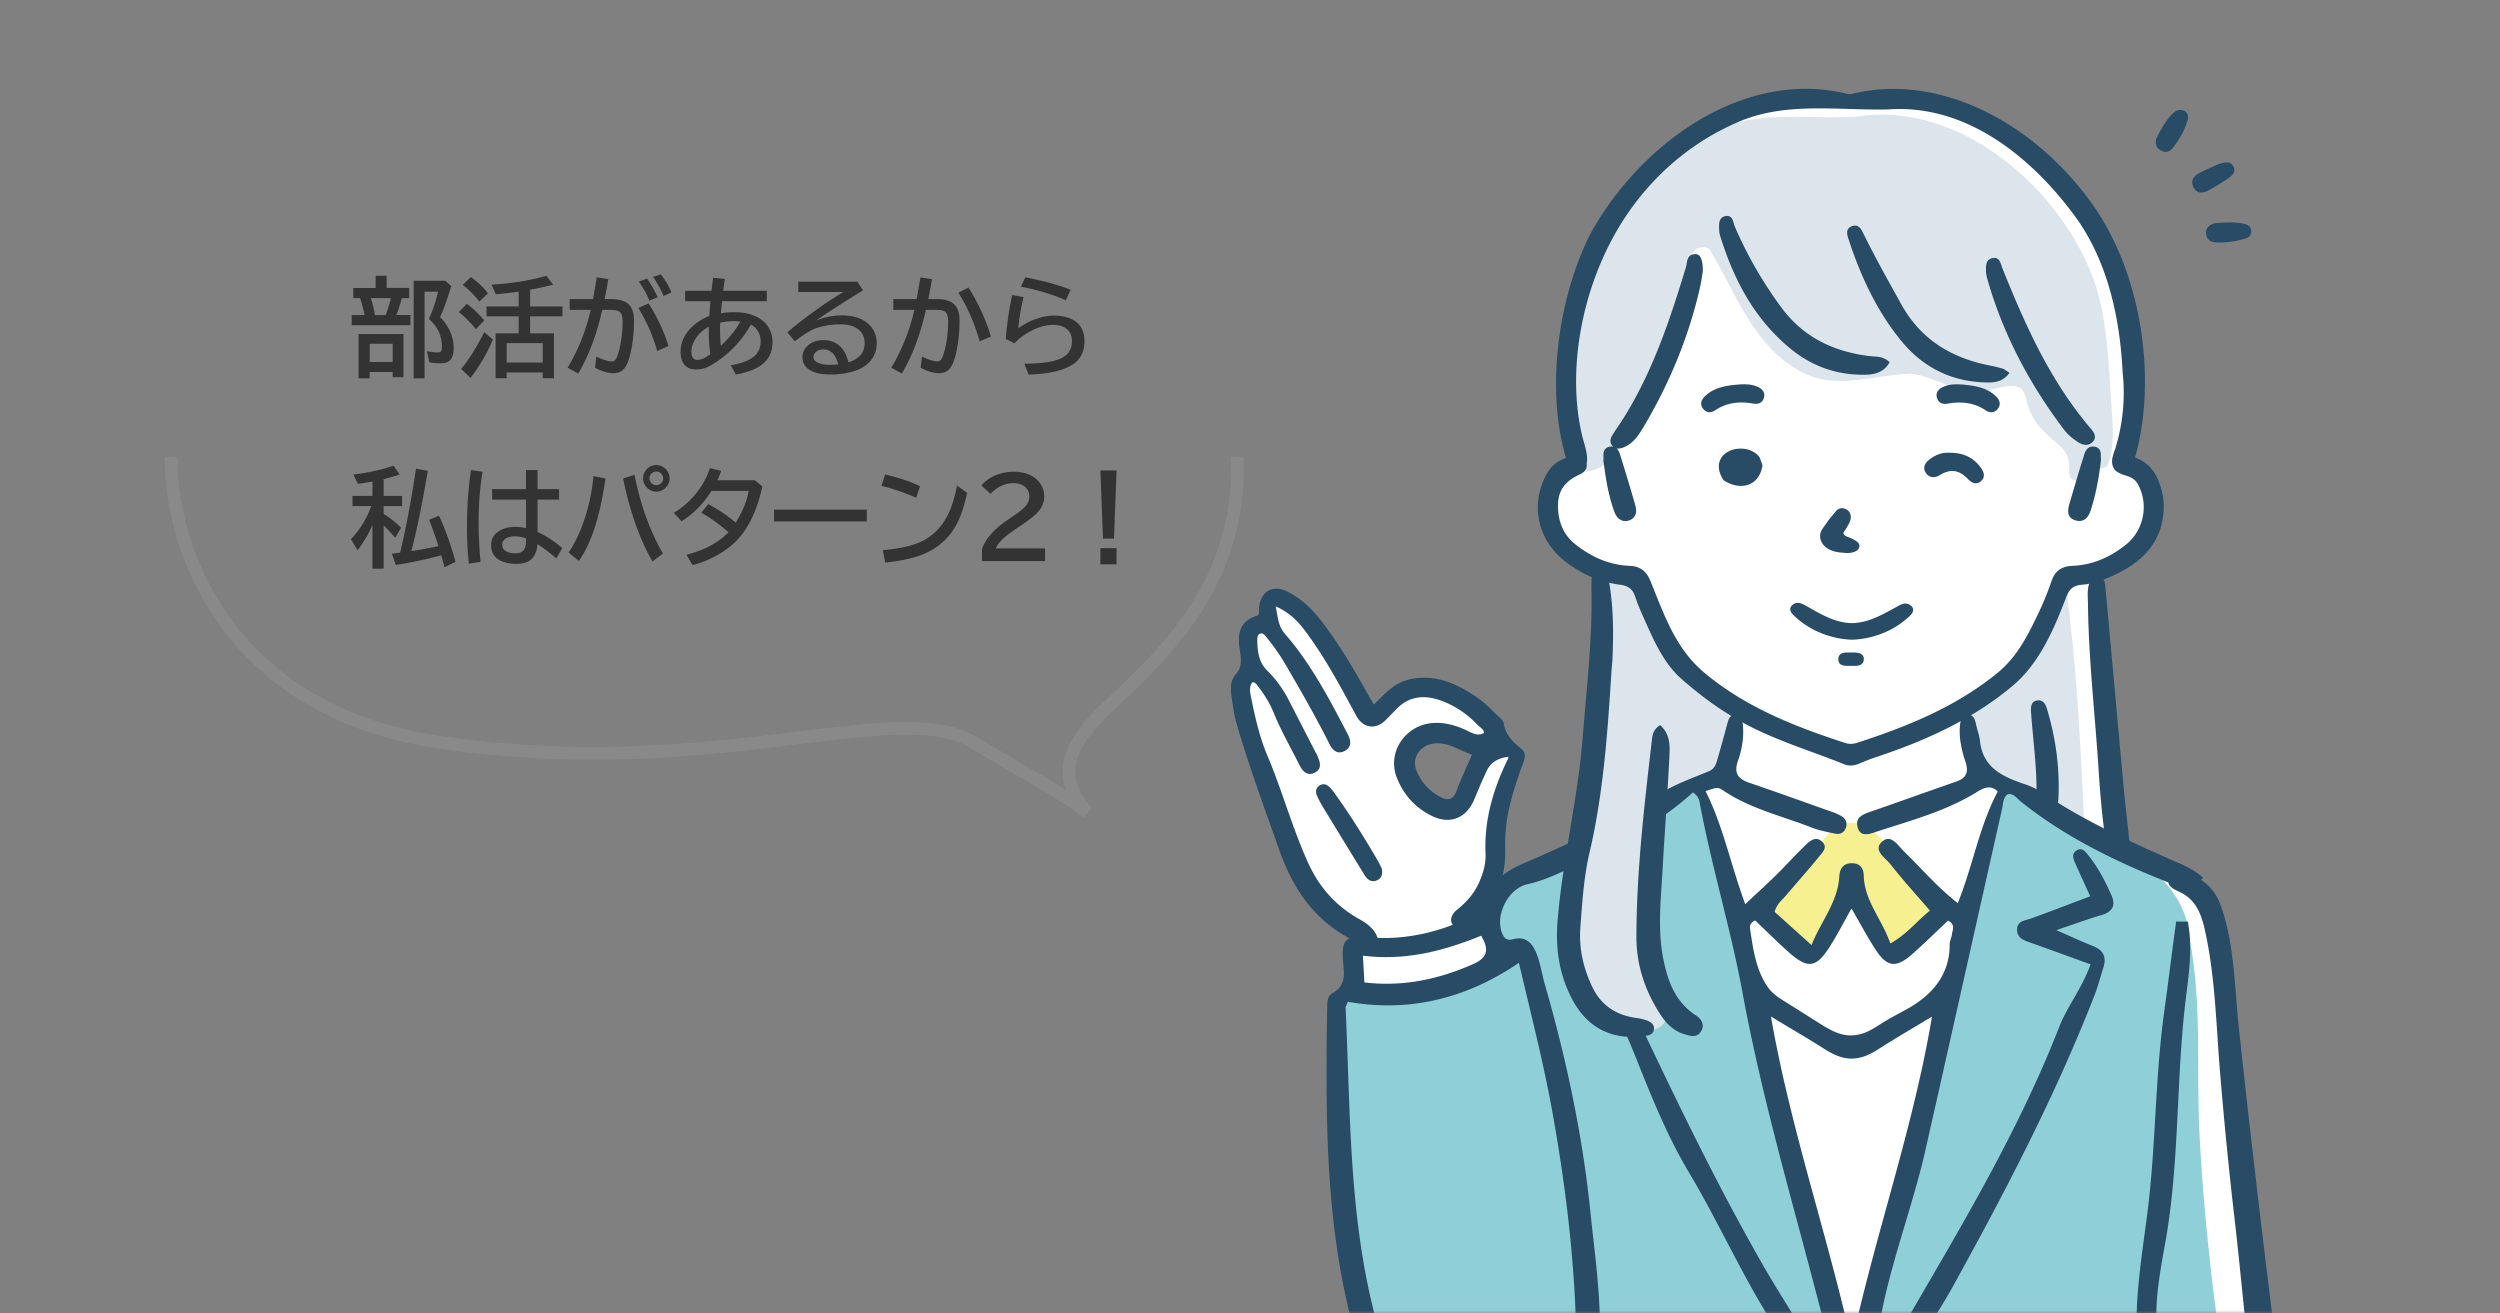
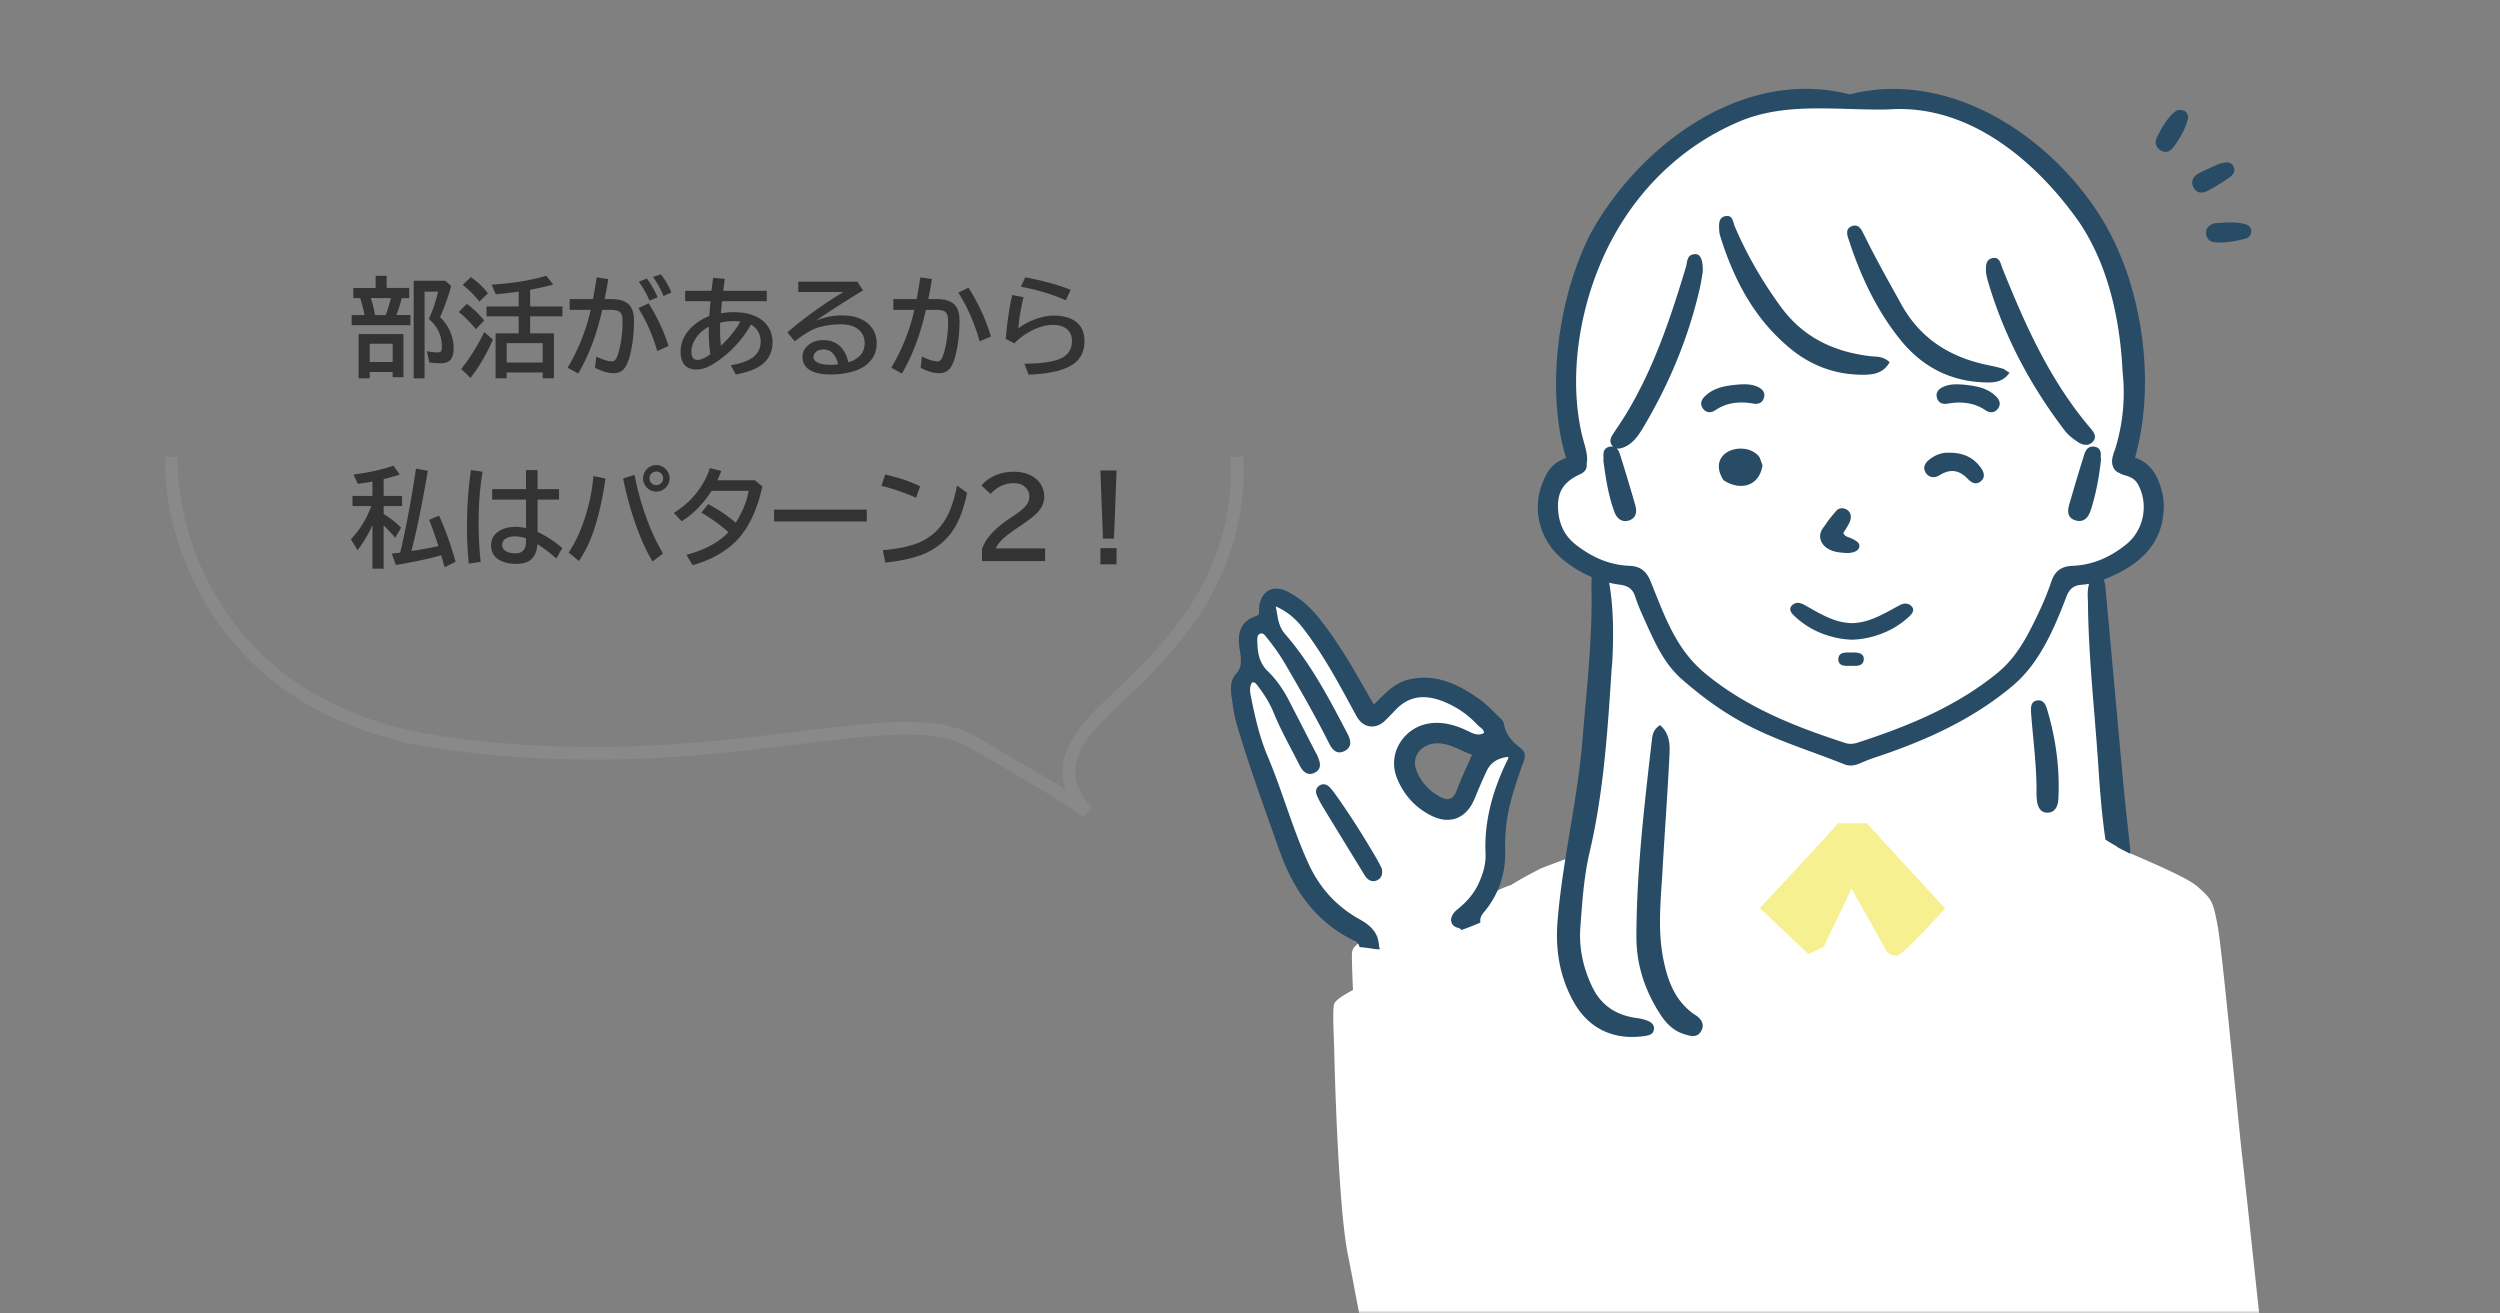
<svg xmlns="http://www.w3.org/2000/svg" width="394" height="207" fill="none" viewBox="0 0 394 207">
  <rect x="0" y="0" width="394" height="207" fill="#808080" stroke="none" />
  <mask id="a" width="394" height="207" x="0" y="0" maskUnits="userSpaceOnUse" style="mask-type:alpha">
    <path fill="#D9D9D9" d="M0 0h394v207H0z" />
  </mask>
  <g mask="url(#a)">
    <path fill="#333" d="M60.937 45.383h3.552v1.602h-1.17c-.21.846-.493 1.735-.847 2.664h2.217v1.602h-9.264V49.65h2.034c-.222-1.062-.454-1.95-.698-2.664h-1.079v-1.602h3.52v-1.918h1.735v1.918m-2.499 1.602c.282.824.5 1.713.656 2.664h1.693l.083-.232c.238-.63.46-1.348.664-2.15l.075-.282h-3.171m5.146 5.661v6.798h-1.701v-.813h-3.62v.988h-1.75v-6.973h7.072m-5.32 1.527v2.88h3.619v-2.88h-3.62m11.09-4.192a6.99 6.99 0 0 1 1.568 2.233 6.43 6.43 0 0 1 .573 2.623c0 .82-.152 1.423-.456 1.81-.316.404-.836.606-1.561.606-.62 0-1.22-.044-1.801-.133l-.407-1.768c.67.122 1.223.183 1.66.183.332 0 .54-.078.623-.233.055-.11.083-.332.083-.664 0-1.367-.41-2.545-1.229-3.536a8.645 8.645 0 0 0-.813-.838l.1-.233a22.184 22.184 0 0 0 1.344-4.067h-2.125V59.62h-1.718V44.246h4.997l.921.846c-.559 1.904-1.145 3.534-1.76 4.89m14.195 2.548H87.3v7.089h-1.768v-.922h-5.678v.922h-1.751v-7.09h3.644v-2.672h-5.072v-1.56h5.072v-2.341a62.425 62.425 0 0 1-3.61.423l-.665-1.52c3.237-.193 6.112-.658 8.624-1.394l1.088 1.395a53.155 53.155 0 0 1-3.636.805v2.631h5.096v1.56h-5.096v2.674m1.984 1.544h-5.678v3.063h5.678v-3.063m-9.978-6.55a15.571 15.571 0 0 0-2.631-2.63l1.287-1.221c1.068.752 1.964 1.602 2.689 2.548zm-.556 4.358a17.773 17.773 0 0 0-2.69-2.706l1.262-1.295a15.975 15.975 0 0 1 2.748 2.623l-1.32 1.378m-2.316 6.267c1.245-1.516 2.457-3.453 3.636-5.81l1.361 1.17a27.756 27.756 0 0 1-3.52 6.051l-1.477-1.41m17.1-11.016h3.669c.166-.852.351-1.912.556-3.179l.041-.24 1.818.273a60.588 60.588 0 0 1-.58 3.146h1.004c1.328 0 2.28.3 2.855.897.515.537.772 1.372.772 2.507 0 1.909-.202 3.693-.606 5.354-.232.94-.515 1.635-.847 2.083-.42.559-1.004.838-1.751.838-.897 0-1.876-.287-2.939-.863l.208-1.751c1.051.503 1.868.755 2.449.755.304 0 .54-.163.705-.49.177-.354.346-.866.507-1.535a18.84 18.84 0 0 0 .473-4.275c0-.786-.158-1.295-.473-1.528-.272-.193-.756-.29-1.453-.29h-1.278c-.88 3.918-2.142 7.26-3.786 10.027l-1.668-.913a30.938 30.938 0 0 0 3.636-9.114h-3.312v-1.702m13.787 8.193c-.625-2.302-1.613-4.562-2.963-6.782l1.619-.73c1.394 2.225 2.437 4.463 3.129 6.715l-1.785.797m-1.228-7.952c-.343-.897-.897-1.893-1.66-2.988l1.286-.482c.67.947 1.232 1.929 1.685 2.947zm2.233-.714a14.685 14.685 0 0 0-1.652-3.013l1.22-.407c.636.758 1.193 1.705 1.669 2.84l-1.237.58m3.403-.83h4.15c.117-.957.205-1.644.266-2.059l1.843.191-.025.133-.058.432-.075.556-.075.556-.024.191h6.864v1.635h-7.055l-.108 1.204-.042.531-.016.166c.664-.11 1.342-.166 2.033-.166 1.915 0 3.434.448 4.557 1.345.294.238.562.537.806.896.487.72.73 1.547.73 2.482 0 1.666-.686 2.936-2.059 3.81-.896.57-2.138 1-3.727 1.287l-.796-1.46c1.455-.239 2.567-.618 3.336-1.138.919-.626 1.378-1.489 1.378-2.59 0-.714-.199-1.342-.597-1.884a2.568 2.568 0 0 0-.938-.78c-1.378 2.401-3.185 4.355-5.421 5.86-.719.487-1.322.81-1.809.971a4.597 4.597 0 0 1-1.411.232c-.847 0-1.483-.282-1.91-.846-.354-.465-.531-1.102-.531-1.91 0-1.433.543-2.697 1.627-3.793a8.144 8.144 0 0 1 2.897-1.876l.017-.224c.066-.952.121-1.657.166-2.117h-3.993v-1.635m3.735 5.661c-.774.415-1.394.933-1.859 1.552-.592.792-.888 1.58-.888 2.366 0 .875.315 1.312.946 1.312.554 0 1.234-.3 2.042-.897a23.964 23.964 0 0 1-.249-3.536c0-.172.003-.437.008-.797m1.785-.63a32.3 32.3 0 0 0-.017.979c0 .94.042 1.826.125 2.656 1.339-1.245 2.363-2.518 3.071-3.818a8.837 8.837 0 0 0-3.179.183m12.31-6.475h9.314l.888 1.378c-2.878 1.76-5.371 3.359-7.479 4.797 1.361-.57 2.728-.854 4.1-.854 1.234 0 2.264.196 3.088.589.764.365 1.359.863 1.785 1.494.443.67.664 1.439.664 2.308 0 1.217-.415 2.235-1.245 3.054-.57.57-1.301 1.002-2.192 1.295-1.167.382-2.445.573-3.834.573-1.6 0-2.778-.296-3.537-.888-.592-.465-.888-1.093-.888-1.885 0-.597.216-1.128.648-1.593.653-.703 1.535-1.054 2.648-1.054 1.178 0 2.122.395 2.83 1.187.515.575.886 1.347 1.112 2.316 1.705-.543 2.557-1.544 2.557-3.005 0-1.107-.462-1.923-1.386-2.45-.62-.353-1.406-.53-2.358-.53-1.422 0-2.706.196-3.851.589-.847.288-1.984.982-3.412 2.084l-1.17-1.412c1.538-1.328 3.29-2.675 5.254-4.042 1.356-.94 2.551-1.713 3.586-2.316h-7.122v-1.635m6.292 13.04c-.393-1.566-1.165-2.349-2.316-2.349-.636 0-1.095.202-1.378.606a.981.981 0 0 0-.199.59c0 .437.31.766.93.987.448.155 1.048.233 1.801.233.321 0 .708-.023 1.162-.067m8.691-10.293h3.669c.166-.852.351-1.912.556-3.179l.042-.24 1.818.273a60.62 60.62 0 0 1-.582 3.146h1.312c1.323 0 2.272.3 2.847.897.515.537.772 1.372.772 2.507 0 1.903-.202 3.688-.606 5.354-.232.94-.514 1.635-.847 2.083-.42.559-1.004.838-1.751.838-.891 0-1.868-.287-2.93-.863l.207-1.751c1.052.503 1.865.755 2.441.755.31 0 .545-.163.705-.49.177-.36.346-.871.507-1.535a18.77 18.77 0 0 0 .473-4.275c0-.786-.158-1.295-.473-1.528-.271-.193-.753-.29-1.445-.29h-1.585c-.88 3.918-2.142 7.26-3.785 10.027l-1.669-.913a30.936 30.936 0 0 0 3.636-9.114h-3.312v-1.702m13.613 6.666c-.835-2.905-1.956-5.462-3.361-7.67l1.593-.814c1.583 2.535 2.762 5.108 3.536 7.72l-1.768.764m13.572-6.475c-2.097-.93-4.46-1.643-7.089-2.141l.697-1.478c2.701.504 5.086 1.16 7.156 1.967zm-9.471 6.085c.227-2.645.567-4.95 1.021-6.915l1.785.332c-.421 1.749-.692 3.387-.814 4.914a9.892 9.892 0 0 1 2.773-1.469c1.001-.354 1.936-.531 2.805-.531 1.301 0 2.363.252 3.188.755 1.101.68 1.652 1.77 1.652 3.27 0 1.473-.501 2.613-1.503 3.42-1.4 1.118-3.835 1.735-7.305 1.852l-.664-1.719c2.319-.005 4.084-.221 5.296-.647 1.467-.51 2.2-1.48 2.2-2.914 0-.907-.324-1.582-.971-2.025-.515-.354-1.19-.531-2.026-.531-1.189 0-2.468.39-3.835 1.17a9.98 9.98 0 0 0-2.241 1.735l-1.361-.697M58.695 82.746a18.35 18.35 0 0 1-2.349 3.967L55.31 84.98a14.876 14.876 0 0 0 2.565-3.71c.177-.372.39-.875.639-1.512H55.55v-1.602h3.146V75.89c-.868.155-1.635.277-2.299.365l-.697-1.469c2.34-.288 4.443-.752 6.308-1.394l.988 1.394a35.44 35.44 0 0 1-2.532.722v2.648h2.906v1.602h-2.906v1.245a14.074 14.074 0 0 1 2.748 2.175l-.93 1.577c-.442-.542-1.048-1.192-1.818-1.95v6.815h-1.768v-6.873m4.367 4.35a3.08 3.08 0 0 1 .058-.242c.89-3.757 1.704-8.09 2.44-12.998l1.868.34c-.919 5.368-1.785 9.584-2.598 12.65l.49-.075a70.462 70.462 0 0 0 3.776-.705 71.016 71.016 0 0 0-1.46-4.15l1.56-.648a48.574 48.574 0 0 1 2.598 7.28l-1.735.846a80.56 80.56 0 0 0-.523-1.884c-2.175.603-4.56 1.113-7.155 1.528l-.631-1.785.946-.116.191-.025.175-.017M82.9 74.08h1.818v3.005h3.387v1.651h-3.387v5.097c1.312.603 2.61 1.45 3.893 2.54l-.93 1.644c-1.084-.947-2.077-1.7-2.98-2.258-.099 1.356-.58 2.263-1.444 2.722-.481.255-1.14.382-1.975.382-.908 0-1.696-.163-2.366-.49-1.013-.492-1.519-1.311-1.519-2.457 0-.901.385-1.618 1.154-2.15.703-.486 1.605-.73 2.706-.73.503 0 1.051.064 1.643.191v-4.49h-5.337v-1.652H82.9zm0 10.757c-.647-.204-1.223-.307-1.726-.307-.482 0-.891.075-1.229.224-.53.227-.797.598-.797 1.113 0 .42.194.75.582.987.376.233.88.35 1.51.35 1.107 0 1.66-.623 1.66-1.869v-.498m-9.014 3.993a54.686 54.686 0 0 1-.29-5.76c0-3.144.21-6.14.63-8.99l1.826.265c-.415 2.457-.622 5.114-.622 7.969 0 2.097.105 4.175.315 6.234l-1.86.282m15.731-1.751c.963-1.417 1.79-3.152 2.482-5.205a29.418 29.418 0 0 0 1.427-6.848l1.901.39c-.492 3.398-1.154 6.253-1.984 8.566-.597 1.683-1.333 3.157-2.208 4.425l-1.618-1.328m13.223 1.41c-.985-1.654-1.887-3.649-2.706-5.984a54.078 54.078 0 0 1-1.934-7.106l1.801-.556c.952 4.776 2.449 8.907 4.491 12.393l-1.652 1.254m.606-15.198c.371 0 .725.102 1.062.307.332.2.59.47.772.814a2.04 2.04 0 0 1-.332 2.407 1.997 1.997 0 0 1-1.519.656 2.07 2.07 0 0 1-1.701-.896 2.057 2.057 0 0 1-.382-1.205c0-.337.086-.664.257-.979.172-.315.404-.57.697-.764a2.06 2.06 0 0 1 1.146-.34m-.008 1.021a1.07 1.07 0 0 0-.582.174c-.326.205-.489.507-.489.905 0 .282.097.526.29.73.211.222.471.333.781.333.177 0 .34-.04.489-.117.388-.199.581-.514.581-.946 0-.304-.108-.562-.323-.772a1.002 1.002 0 0 0-.747-.307m15.522 1.377 1.187.971c-.775 3.542-2.031 6.284-3.769 8.226-.962 1.074-2.208 2.014-3.735 2.823a17.102 17.102 0 0 1-3.495 1.36l-.962-1.634c2.844-.742 5.052-1.926 6.624-3.553a25.124 25.124 0 0 0-4.284-3.088l1.088-1.345a23.666 23.666 0 0 1 4.341 2.922c1.079-1.727 1.757-3.398 2.034-5.014h-5.844c-1.339 2.087-2.916 3.683-4.731 4.79l-1.221-1.32a13.253 13.253 0 0 0 4.325-4.192 11.422 11.422 0 0 0 1.353-2.864l1.801.44a18.66 18.66 0 0 1-.614 1.478h5.902m3.03 4.624h14.617v1.867h-14.617v-1.867m22.387-1.868a32.875 32.875 0 0 0-5.454-1.876l.581-1.785c2.186.498 4.021 1.118 5.504 1.86l-.631 1.8m-5.246 8.26c2.739-.233 4.836-.723 6.292-1.47 1.715-.886 3.032-2.244 3.951-4.076.598-1.184 1.082-2.734 1.453-4.648l1.593 1.17c-.448 2.048-.99 3.675-1.627 4.881-1.151 2.197-2.91 3.788-5.279 4.773-1.494.62-3.492 1.062-5.993 1.328l-.39-1.959m15.63 1.719v-1.876c.526-1.632 1.959-3.229 4.3-4.79l.457-.306c1.007-.67 1.698-1.218 2.075-1.644.42-.476.631-.99.631-1.544 0-.498-.153-.93-.457-1.295-.454-.548-1.132-.822-2.034-.822-1.344 0-2.553.562-3.627 1.686l-1.428-1.312a5.22 5.22 0 0 1 1.345-1.162c1.112-.675 2.352-1.013 3.719-1.013 1.062 0 1.984.202 2.764.606.675.354 1.195.836 1.56 1.445.338.575.507 1.198.507 1.867 0 .88-.335 1.694-1.005 2.44-.448.504-1.286 1.174-2.515 2.01l-.531.356c-1.3.88-2.158 1.533-2.573 1.96-.509.52-.847.987-1.013 1.402h7.77v1.992h-9.945m18.66-14.277h2.549l-.407 10.741h-1.735zm0 12.235h2.549v2.557h-2.549z" />
    <path fill="#898989" fill-rule="evenodd" d="M176.832 110.643c-.685.649-1.334 1.264-1.938 1.85-2.991 2.904-4.772 5.391-5.287 7.716-.492 2.221.134 4.494 2.503 7.122l-1.326 1.481c-3.659-2.626-6.072-4.032-10.46-6.589a721.16 721.16 0 0 1-7.397-4.355c-2.814-1.681-6.643-2.213-11.65-2.067-4.315.126-9.364.746-15.2 1.463l-2.827.346c-14.056 1.703-32.09 3.549-53.926.389-17.63-2.551-28.57-10.724-35.043-19.963-6.45-9.206-8.434-19.418-8.272-26.06l2 .049c-.153 6.266 1.732 16.047 7.91 24.863 6.153 8.782 16.6 16.659 33.692 19.132 21.566 3.12 39.385 1.303 53.398-.396.955-.115 1.893-.231 2.814-.344 5.823-.716 10.979-1.35 15.396-1.478 5.106-.149 9.415.366 12.734 2.349 2.992 1.787 5.334 3.152 7.3 4.298 2.719 1.585 4.717 2.749 6.715 4.029a8.237 8.237 0 0 1-.314-4.702c.649-2.926 2.799-5.759 5.847-8.718.611-.593 1.261-1.21 1.94-1.855 7.796-7.403 19.361-18.384 18.515-37.158l1.998-.09c.889 19.727-11.34 31.314-19.122 38.688" clip-rule="evenodd" />
    <g clip-path="url(#b)">
      <path fill="#fff" d="M362.325 247.839H240.319c.454-2.557.879-4.733 1.164-5.949.949-4.078 3.121-19.77 3.121-19.77s-.394.215-1.049.545c-1.868.941-5.833 2.812-8.58 3.162-1.519.201-3.047-.035-4.561-.47-2.182-.62-4.32-1.661-6.283-2.442-1.334-.535-2.382-1.101-3.301-1.841-1.374-1.106-2.458-2.617-3.791-4.999-2.218-3.973-3.122-11.074-4.601-18.284-1.483-7.211-2.067-28.092-2.142-31.434-.08-3.343-.345-7.421 0-8.216.344-.791 2.932-2.117 2.932-2.117s-.21-4.719-.16-5.669c.05-.891.324-.991.924-1.652.045-.05.09-.1.135-.155.229-.27.289-.545.234-.83-.04-.015-.08-.04-.12-.06-2.697-1.271-5.189-3.138-6.992-5.36-1.494-1.846-2.408-3.978-3.267-6.174a112.6 112.6 0 0 1-1.578-4.289c-.919-2.156-1.713-4.368-2.532-6.56-.18-.49-.1-1.01.145-1.461-.77-1.656-1.464-3.352-2.133-5.049-1.389-3.532-3.322-7.425-2.248-11.293.245-.886.864-1.341 1.539-1.456a.71.71 0 0 0-.05-.145 11.585 11.585 0 0 1-.445-1.632c-.205-1.091-.155-2.201.235-3.247.474-1.276 1.498-2.322 2.702-2.682a9.427 9.427 0 0 1 .01-2.022c.22-1.931 2.148-2.747 3.681-1.526.609.485 1.199.99 1.758 1.526 1.264.816 2.143 2.097 3.047 3.343a99.047 99.047 0 0 1 3.526 5.139c1.594 2.487 3.117 5.034 4.495 7.656.115.02.23.035.35.045 2.522-2.552 5.729-4.619 9.47-4.129 1.883.241 3.581 1.221 5.165 2.222 1.583.996 2.981 2.177 3.975 3.778 1.219 1.967-1.024 3.763-2.737 3.127a1.797 1.797 0 0 1-.554-.125c-1.883-.71-3.846-1.501-5.889-1.561-.1 0-.19 0-.285.005-.959.35-1.848.881-2.572 1.621-.899.926-1.378 2.097-1.488 3.298 1.059 1.746 1.913 3.673 3.181 5.274.29.365.61.696.944.986 1.369.425 2.837.345 4.161-.155.489-.931.849-1.917 1.334-2.848.099-1.571.629-3.017 1.618-4.253 1.139-1.426 3.022-2.367 4.75-1.346.16.1.299.21.424.33 1.029.656 1.534 2.102.42 3.293-.25.26-.5.515-.749.771-.37.82-.735 1.631-1.089 2.456-.105.421-.24.836-.34 1.246-.534 2.207-.429 4.529-.394 6.786.03 1.941.005 3.923-.28 5.839a18.606 18.606 0 0 1-.315 1.606c.19-.1.39-.195.59-.28.075-.04.154-.07.229-.105a21.745 21.745 0 0 1 2.103-.836c1.873-1.196 4.296-2.387 4.525-2.527.23-.125 2.373-.93 4.006-1.536a60.224 60.224 0 0 0 1.104-.41c.459-.17.764-.28.764-.28s.1-.336.245-.916c.514-1.906 1.653-6.39 1.978-9.687.085-.826.19-2.437.319-4.504.53-8.637 1.319-25.224 1.319-25.604 0-.35-.055-1.492-.235-2.538a7.474 7.474 0 0 0-.234-1.065c-.09-.27-.275-.5-.53-.716-.849-.7-2.462-1.16-3.606-1.936-1.478-1.006-2.432-1.642-3.332-4.349-.899-2.702-.374-5.614.86-7.42 1.223-1.802 2.422-1.857 2.642-2.692.05-.195.07-.46.065-.791a9.2 9.2 0 0 0-.025-.606c-.075-1.095-.325-2.556-.63-3.857-.474-2.017-.949-11.184-.584-14.472.375-3.292 1.803-7.475 3.391-11.293.605-1.441 1.539-3.358 2.638-5.354 1.808-3.293 4.065-6.81 6.038-8.852 3.177-3.287 5.24-4.769 9.325-7.58 4.086-2.808 6.444-3.343 11.523-4.664 5.08-1.326 11.893.265 11.893.265s9.485-.956 12.976-.105c3.486.845 12.137 3.933 15.344 7.42 3.201 3.483 7.617 8.482 9.465 11.45 1.853 2.966 3.551 6.204 5.664 14.79 2.112 8.587.739 17.389.209 20.886-.08.55-.149.976-.199 1.306-.26 1.742-.02.836 1.028 1.407.02.01.05.02.07.04 1.319.765 2.378 2.922 2.962 5.149.585 2.226-.21 5.514-1.903 7.58-1.693 2.072-7.242 3.708-7.242 3.708s.02.325.065.9c.025.326.06.731.1 1.212.479 6.35 1.878 24.839 1.833 24.709 0 .23 1.144 10.658 1.563 15.041.11 1.101.17 1.842.155 1.907-.015.055.315.225.874.485.31.145.694.315 1.129.5 1.663.731 4.106 1.767 6.268 2.793 1.698.805 3.232 1.596 4.081 2.241.12.09.23.175.325.261 2.167 1.961 2.377 2.166 3.121 6.149.739 3.973 3.302 31.494 3.831 36.003.535 4.503 4.061 37.874 4.061 37.874l4.905 28.066z" />
-       <path fill="#8FCFD7" d="M355.789 247.839H239.162l4.466-24.599c.08-.65-.16-1-1.119-.36-1.618 1.046-8.416 2.387-12.092 2.477-3.422-.445-6.968-2.247-9.59-4.288-10.674-10.173-9.59-50.294-10.534-60.146 0-1.922.135-2.602 1.713-4.113 1.588-1.507 3.182.065 8.072 0 4.894-.071 7.542-.891 11.442-2.332 3.901-1.436 3.572-2.747 3.572-2.747.399-2.928-.51-5.88-.59-8.747 1.743-5.709 9.345-5.955 13.501-8.902-1.723 10.528-3.456 26.395 10.869 28.132 5.584-.236 3.211-6.645 1.947-9.948-2.067-7.836-1.843-16.162.345-23.938.844-2.993 4.505-3.233 6.718-4.949 3.042 6.455 18.401 83.379 24.409 91.445 6.888-21.356 15.569-58.46 20.284-80.987 1.328-4.584 2.272-8.852 4.18-10.323 2.588 1.641 8.451 5.429 11.758 7.366 7.652 3.632 16.028 7.891 16.642 17.448 1.848 9.998 1.004 20.07 1.469 30.163 1.049 20.411 4.14 40.696 7.761 60.787.105.655.695 4.323 1.389 8.551z" />
      <path fill="#F7F091" d="M289.636 129.734c.065.191-12.292 13.381-12.292 13.381l7.667 7.25 2.407-1.141 4.38-9.172s5.315 9.428 5.505 9.808c.189.38.824.7 1.648.76.824.06 7.602-7.44 7.602-7.44l-12.357-13.441h-4.56z" />
-       <path fill="#DCE5EC" d="M259.247 137.335c1.169-12.43-.859-10.503 11.213-15.257 3.836-4.733 3.557-11.424-2.607-13.845-7.712-4.249-7.127-18.585-11.163-17.519-.824-2.236-4.72-2.076-4.405.556 1.773 14.956-1.454 29.682-3.756 44.399-.944 6.044-2.483 12.819-.195 18.744 1.823 4.719 6.553 8.572 11.912 7.956 1.319-.15 2.767-1.316 2.193-2.812-2.752-7.121-3.896-14.636-3.192-22.227zm66.808-41.376c-.359-.921.03-5.08-1.029-4.914.07.86-.684 1.286-1.128 1.881-1.099 7.301-6.359 13.436-12.462 17.379-2.248 2.176-1.578 7.595-.435 10.217 6.024 3.133 12.267 6.35 17.517 10.714-.505-11.769-1.069-23.568-2.463-35.272v-.005m6.657-32.836c-.414-5.95-.609-11.984-2.287-17.708-4.79-15.062-21.293-29.688-37.815-27.036-7.907.535-17.162-1.376-24.269 3.212-8.876 4.409-14.42 12.76-19 21.267-3.177 9.902-5.05 20.435-1.344 30.423.794.3 1.578.63 2.353.98 5.654-.63 8.66-12.184 11.867-19.114 2.742-6.345 2.677-18.239 7.207-15.887 4.091 6.815 7.053 15.692 14.775 19.505 5.309 2.717 11.283.29 16.852.125 4.086.38 7.447 3.502 11.738 2.717 1.333-.245 3.81-1.05 5.124-.68 1.324.375 1.309 1.91 1.698 3.012.804 2.847 3.072 4.663 5.21 6.5 2.547 2.467-.02 5.379 2.747 5.309 1.383-.946 2.892-1.672 4.475-2.227 1.419-2.852.854-7.68.664-10.393l.005-.005" />
-       <path fill="#284B66" d="M251.094 195.144a478.516 478.516 0 0 1-.439-4.063c-.824-8.106-2.238-16.142-4.086-24.074a235.842 235.842 0 0 0-3.092-11.819c-.899-3.112-1.203-8.306-5.164-7.13-.495.145-1.049-.01-1.314-.455l-.02-.035c-.754-1.271-.759-3.043-.02-4.749.77-1.786 2.208-3.117 3.751-3.463 2.043-.455 3.936-1.241 5.714-2.076.45-.215.894-.436 1.334-.651.035-.015.07-.035.105-.05l.15-.07c-.1-.175-.175-.36-.24-.545a3.28 3.28 0 0 1-.175-.891c-.015-.27 0-.535.05-.796.105-.57.35-1.135.739-1.646l.02-.295c-.429.205-.864.405-1.303.615a245.613 245.613 0 0 1-7.048 3.143c-1.234.535-2.298 1.136-3.192 1.816a9.806 9.806 0 0 0-1.298 1.166c-.984 1.041-1.668 2.232-2.108 3.613-.315.986-.949 1.466-1.868 1.911-.864.421-1.728.796-2.602 1.136-3.591 1.396-7.268 2.097-10.974 2.097-.294 0-.594-.005-.889-.01a33.584 33.584 0 0 1-1.723-.105c-.444-.04-.819-.055-1.149-.06h-.065c-.639 0-1.123.07-1.493.22-.225.095-.405.22-.549.375-.475.506-.61 1.406-.49 3.097.015.221.04.436.055.651.165 1.751.315 3.408-1.753 4.538-.789.431-.789 1.472-.799 2.382 0 .105 0 .21-.005.311-.29 18.444-.155 35.041 4.505 51.424 2.163 7.601 5.934 12.159 11.852 14.351 3.751 1.381 6.703 1.996 9.565 1.996 2.413 0 4.715-.445 7.043-1.366l.115-.05-.02.125c-.275 1.692-.54 3.323-.789 4.919-.555 3.483-1.079 6.77-1.689 10.058a371.355 371.355 0 0 1-.674 3.553c-.22 1.121-1.004 3.372-.03 4.338.475.475 1.264.54 1.873.255.57-.265 1.039-1.426 1.259-2.001.26-.681.344-1.431.484-2.142.15-.771.3-1.536.445-2.307.444-2.332.869-4.668 1.254-7.01.524-3.193.973-6.39 1.318-9.608.2-1.851.704-3.142 1.693-4.323 3.357-3.983 4.915-8.566 4.77-13.986-.115-4.128-.574-8.291-1.024-12.314zm-36.221-44.519c1.183.145 2.377.215 3.571.215 2.297 0 4.63-.265 7.087-.816 2.463-.555 5.045-1.391 7.837-2.531l.055-.02.035.05c.669 1.14.884 1.991.659 2.697-.214.67-.834 1.226-1.903 1.701-4.74 2.097-9.215 3.117-13.68 3.117a29.49 29.49 0 0 1-3.442-.2h-.059l-.24-4.223zm29.723 68.798c-2.412 2.497-5.749 3.813-9.65 3.813-1.768 0-3.631-.276-5.529-.826-6.188-1.791-10.164-6.04-12.162-12.985-3.866-13.475-4.35-27.536-4.82-41.137-.11-3.117-.219-6.339-.369-9.507-.005-.11.045-.21.135-.385.054-.115.124-.26.214-.46l.02-.051.055.011c2.123.365 4.236.55 6.299.55 7.117 0 14.02-2.242 20.513-6.655l.08-.06.02.105c.449 1.916.914 3.838 1.358 5.699 1.479 6.175 2.877 12.004 3.956 18.039 2.113 11.829 3.307 22.502 3.641 32.635.155 4.624-1.149 8.497-3.776 11.219zm96.726-23.999c1.243-7.111 1.603-14.431 1.948-21.507.239-4.918.489-10.012 1.034-14.991.089-.816.189-1.641.289-2.437.32-2.517.64-5.094.57-7.671a21.273 21.273 0 0 0-.27-3.022c-.03-.17-.04-.35-.055-.531v-.02c-1.179-.005-.729 0-1.903-.01 0 .05-.01.1-.01.15-.015.166-.025.331-.05.486-.285 2.046-.549 4.133-.814 6.15-.3 2.356-.614 4.793-.949 7.19-.774 5.499-1.109 11.134-1.429 16.578-.274 4.668-.554 9.492-1.113 14.216-.19 1.586-.405 3.187-.615 4.733-.804 5.94-1.633 12.085-1.029 18.404.19 1.977.38 3.953.575 5.93.205 2.056.414 4.113.639 6.165.23 2.106.48 4.213.744 6.314.27 2.142.565 4.279.884 6.415a201.69 201.69 0 0 0 1.059 6.415c.17.921.315 2.037.535 2.948.164.675.694 1.306 1.353 1.551.45.165.969.15 1.394-.065.549-.286.819-.846.854-1.441a8.185 8.185 0 0 0-.11-1.817l-.105-.55c-.185-.941-.395-1.877-.599-2.817-.1-.461-.18-.926-.27-1.386-.045-.236-.09-.476-.14-.711-.04-.21-.13-.46-.13-.676a318.032 318.032 0 0 1-1.173-6.459 181.59 181.59 0 0 1-.385-2.362c-.694-4.374-1.049-8.852-1.399-13.175-.199-2.507-.404-5.099-.679-7.641-.449-4.248.345-8.712 1.109-13.035.08-.441.16-.881.235-1.321zm-60.374 9.132a182.686 182.686 0 0 1-2.538-4.193c-7.242-12.525-13.43-25.3-19.649-38.375-.254.06-.524.1-.799.125a47.95 47.95 0 0 1-2.013.135 147.43 147.43 0 0 1 1.753 4.154l.14.345c2.408 6.03 4.9 12.264 8.291 17.949 2.113 3.537 4.056 7.245 5.934 10.833 2.592 4.944 5.27 10.058 8.431 14.791.095.145.19.296.28.446.449.72.909 1.461 1.663 1.461.23 0 .485-.07.754-.205.5-.251.8-.566.919-.961.22-.741-.234-1.621-.679-2.392a172.366 172.366 0 0 0-2.487-4.113m48.105-69.844-.025-.03c-.32-.395-.684-.84-1.169-.84-.184 0-.374.06-.584.19-.794.49-.569 1.206-.265 1.896.51 1.156 1.039 2.327 1.604 3.563.244.541.499 1.101.769 1.696l.03.07-.07.025-2.692 1.021c-2.238.851-4.356 1.657-6.508 2.432-.195.07-.4.13-.6.185-.844.235-1.643.461-1.653 1.571-.015 1.327.999 1.682 2.073 2.057l.21.075c2.147.761 4.255 1.526 6.488 2.337.904.33 1.818.66 2.747.996l.065.025-.025.065c-.71 1.991-1.708 3.733-2.672 5.414-.855 1.491-1.664 2.897-2.263 4.433-5.864 15.047-14.095 29.153-22.057 42.793l-1.448 2.487c-.445.761-.904 1.581-1.244 2.427-.489 1.206-.255 2.031.694 2.457.235.105.465.16.685.16.564 0 1.069-.36 1.508-1.076.525-.856 1.069-1.716 1.593-2.547 1.174-1.861 2.388-3.783 3.467-5.734 7.891-14.291 16.068-29.768 22.421-46.101.345-.89.624-1.826.889-2.727.15-.5.305-1.021.465-1.531.544-1.686.01-2.777-1.689-3.433-1.118-.435-2.227-.925-3.516-1.501-.624-.28-1.299-.58-2.043-.9l-.17-.075.175-.06c.879-.296 1.683-.576 2.448-.841 1.638-.566 3.051-1.056 4.5-1.476.899-.26 1.483-.661 1.733-1.196.235-.496.185-1.126-.14-1.877-1.209-2.762-2.357-4.748-3.731-6.43" />
-       <path fill="#284B66" d="M363.964 245.792c-.335-1.891-.675-3.773-1.014-5.639-1.054-5.789-2.138-11.774-2.912-17.709a2854.748 2854.748 0 0 1-4.655-37.788 2668.947 2668.947 0 0 1-2.522-22.503 151.533 151.533 0 0 1-.43-4.823 203.18 203.18 0 0 0-.42-4.749c-.294-2.832-.804-6.53-2.057-9.968-.6-1.651-1.604-2.957-2.952-3.868-.04-.03-.085-.055-.13-.08l.335-.35c-.065-.055-.13-.115-.205-.17-.939-.781-2.073-1.456-3.412-2.037a306.22 306.22 0 0 1-7.986-3.582c-.679-.321-1.354-.646-2.028-.971a145.046 145.046 0 0 1-5.145-2.652 94.784 94.784 0 0 1-4.12-2.397 77.538 77.538 0 0 1-2.398-1.536c-.314-.21-.639-.405-.969-.586a10.251 10.251 0 0 0-1.668-.735c-3.701-1.251-6.803-2.632-7.242-6.946-.055-.505-.2-1.01-.34-1.501-.09-.295-.175-.605-.24-.915-.144-.651-.289-1.321-.829-1.547a1.104 1.104 0 0 0-.449-.09h-.105c-.669.045-.949.476-1.079 1.026a4.96 4.96 0 0 0-.115.786c-.125 1.641.155 3.422.879 5.599.555 1.661.125 2.572-1.478 3.127-2.208.766-4.451 1.557-6.613 2.322a950.957 950.957 0 0 1-6.758 2.377l-.035.01c-1.059.37-2.148.751-2.193 1.826-.01.166.01.346.055.551.19.821.61 1.201 1.319 1.201.459 0 .979-.16 1.448-.32h.005a.38.38 0 0 0 .09-.03l.11-.04a252.18 252.18 0 0 1 2.892-.926c4.335-1.376 8.811-2.792 12.796-5.239.72-.446 1.374-.816 2.053-.816.49 0 .934.19 1.359.586l.045.04-.025.05c-1.723 3.242-2.792 6.8-3.826 10.243-.719 2.376-1.459 4.838-2.413 7.22l-.04.09-.069-.055c-2.188-1.706-4.046-3.633-5.839-5.494-.819-.846-1.664-1.721-2.523-2.552a14.34 14.34 0 0 1-.564-.611c-.589-.66-1.254-1.411-1.978-1.411-.275 0-.539.105-.809.316-.055.04-.11.09-.165.135-.35.325-.524.645-.529.985-.01.661.604 1.266 1.203 1.862.255.245.495.485.675.72 1.363 1.732 2.792 3.368 4.305 5.099.609.701 1.229 1.406 1.848 2.122l.05.055-.055.05c-.734.606-1.413 1.251-2.058 1.867-1.258 1.2-2.447 2.326-4.055 3.232l-.07.04-.025-.075c-.48-1.386-1.169-2.672-1.833-3.913-1.169-2.167-2.273-4.223-2.333-6.77-.035-1.221-.699-1.892-1.873-1.892-.04 0-.085 0-.125.005-1.154.045-1.773.746-1.853 2.082-.15 2.647-1.318 4.814-2.562 7.12-.619 1.146-1.259 2.327-1.778 3.598l-.04.095-5.809-5.234.01-.045c.27-.951.784-1.486 1.289-2.001.154-.161.299-.311.439-.476.625-.735 1.259-1.471 1.888-2.201a229.437 229.437 0 0 0 3.496-4.119c.57-.665 1.219-1.416.35-2.221a.435.435 0 0 0-.055-.045c-.285-.261-.569-.381-.874-.381-.669 0-1.309.616-1.773 1.066a93.869 93.869 0 0 0-2.427 2.472c-.69.711-1.389 1.446-2.103 2.152a164.484 164.484 0 0 1-3.222 3.047c-.509.475-1.034.961-1.573 1.471l-.075.075-.04-.105c-.844-2.302-1.543-4.608-2.228-6.84-1.153-3.798-2.242-7.381-3.951-10.803l-.039-.07.459-.156c.654-.22 1.019-.34 1.339-.34.349 0 .634.15 1.123.481 2.962 1.981 6.329 3.132 9.58 4.243 1.369.47 2.787.946 4.156 1.486.929.365 1.923.6 2.907.806.22.05.434.095.649.135l.275.055c.11.02.22.035.325.035.559 0 1.008-.3 1.248-.831.13-.295.175-.59.145-.866-.05-.41-.28-.775-.674-1.035-.595-.386-1.299-.636-1.978-.876l-1.079-.38a978.474 978.474 0 0 0-11.633-4.098c-.974-.336-1.548-.751-1.818-1.306-.26-.541-.23-1.241.085-2.137.689-1.947.944-3.838.774-5.614a5.595 5.595 0 0 0-.06-.431c-.11-.6-.359-1.101-1.049-1.181-.064-.01-.124-.01-.184-.01a.878.878 0 0 0-.545.166h-.005a.776.776 0 0 0-.115.105c-.239.25-.369.645-.489 1.09-.47 1.742-1.009 3.763-1.603 5.765-.205.675-.405 1.376-1.299 1.751-.574.24-1.164.476-1.748.711-1.603.645-3.252 1.306-4.78 2.136-.255.13-.5.276-.739.421a2.993 2.993 0 0 1 .155 1.191c-.015.18-.025.37-.04.555-.015.17-.025.345-.04.525-.04.526-.075 1.061-.125 1.597.18-.125.364-.256.539-.381a44.521 44.521 0 0 0 4.201-3.372l.04-.035.05.025c.859.6.944 1.116 1.029 1.571l.014.1c.93 4.964 2.153 9.958 3.342 14.776 1.214 4.934 2.467 10.028 3.401 15.117 2.333 12.65 5.714 25.269 8.991 37.474a1476.31 1476.31 0 0 1 3.461 13.08c.205.805.35 1.641.495 2.442.184 1.045.379 2.131.704 3.147.494 1.571 1.114 3.523 3.466 3.548h.055c2.398 0 3.007-1.862 3.596-3.658.37-1.106.56-2.302.75-3.453.074-.46.154-.945.239-1.416.944-4.979 2.418-9.907 3.841-14.676 1.149-3.843 2.343-7.821 3.242-11.799 2.272-10.058 4.565-20.286 6.783-30.173a18367.13 18367.13 0 0 1 5.284-23.558c.045-.17.065-.351.095-.546.095-.63.185-1.281.789-1.731l.015-.01h.02c.06-.005.12-.01.175-.01.614 0 .999.38 1.373.751.13.13.255.245.38.35 5.929 4.773 13.156 8.772 22.766 12.594.035.01.065.025.1.04.16.066.314.121.469.181.07.32.265.585.54.805.289.24.669.441 1.049.611 2.612 1.156 3.561 3.282 4.185 6.104 1.239 5.535 1.618 11.304 1.993 16.888.115 1.762.235 3.588.385 5.374a694.05 694.05 0 0 0 2.322 23.448c.41 3.568.784 7.231 1.144 10.774.794 7.811 1.618 15.887 2.952 23.653.819 4.753 1.638 9.587 2.427 14.266.31 1.841.625 3.698.944 5.569.18 1.046 1.124 2.397 2.183 2.397 1.349 0 2.343-1.802 2.108-3.133zm-59.512-85.405c-1.708 10.123-4.436 20.035-7.073 29.623-1.908 6.925-3.871 14.09-5.479 21.371h-.145c-1.608-7.09-3.526-14.081-5.379-20.846-2.677-9.767-5.444-19.875-7.247-30.168l-.03-.155.134.075c.949.58 1.869 1.121 2.763 1.661 1.947 1.161 3.796 2.262 5.599 3.413 1.583 1.006 2.922 1.476 4.22 1.476 1.299 0 2.637-.465 4.211-1.481 1.798-1.161 3.631-2.257 5.574-3.413.884-.53 1.798-1.066 2.732-1.636l.13-.085-.02.155zm3.251-13.57c-.03.125-.055.255-.065.375-.035.255-.109.5-.184.745-.095.326-.185.631-.185.941 0 4.584-2.562 7.746-6.373 9.948-1.469.845-2.987 1.586-4.416 2.497-1.343.86-2.437 1.591-4.075 1.811-2.083.275-3.811-.695-5.52-1.771l-4.825-3.043c-1.403-.885-2.652-1.536-3.576-2.922-1.778-2.672-2.232-5.994-2.682-9.102-.075-.52.15-.891.754-1.221l.045-.025.04.04c.51.486 1.024.981 1.544 1.481 1.143 1.106 2.322 2.247 3.536 3.338 1.553 1.406 2.592 2.001 3.481 2.001 1.079 0 2.028-.85 3.387-3.057.724-1.176 1.393-2.392 2.102-3.683.335-.61.68-1.231 1.044-1.881l.06-.105.065.105c.435.75.844 1.476 1.244 2.177.849 1.506 1.658 2.932 2.547 4.288.984 1.491 1.848 2.156 2.802 2.156.779 0 1.658-.45 2.772-1.416 1.374-1.196 2.707-2.472 4.001-3.707.574-.551 1.154-1.106 1.733-1.647l.04-.035.045.015c.939.451.794 1.116.669 1.707z" />
      <path fill="#284B66" d="M341.036 79.865c-.065-.595-.07-1.356-.24-2.081-.584-2.562-1.673-4.749-4.315-5.655 1.618-5.779 1.992-12.384 1.073-19.154-.944-6.95-3.161-13.41-6.408-18.675-3.466-5.589-8.406-10.648-13.895-14.24-6.049-3.958-12.567-6.045-18.845-6.045-2.318 0-4.62.285-6.848.846a.293.293 0 0 1-.065.01c-.02 0-.045 0-.065-.01a27.767 27.767 0 0 0-6.853-.861c-6.672 0-13.545 2.407-19.878 6.955-5.684 4.089-10.679 9.748-14.071 15.943-5.349 10.603-6.912 25.089-3.816 35.282-1.258.425-2.312 1.195-3.016 2.451-2.697 4.804-1.509 10.463 2.877 13.851a18.79 18.79 0 0 0 4.185 2.472c-.015.175-.02.345-.025.505l-.01.376c-.01.235-.015.47-.01.705.15 6.22-.404 12.515-.944 18.599a640.931 640.931 0 0 0-.449 5.249c-.385 4.834-1.189 9.698-1.973 14.406-.779 4.694-1.584 9.548-1.973 14.376-.385 4.779.429 8.912 2.482 12.635 2.028 3.678 5.235 5.619 9.27 5.619.65 0 1.329-.05 2.013-.155.52-.08 1.229-.185 1.399-.91.16-.681-.2-1.196-1.064-1.527a7.33 7.33 0 0 0-1.588-.385c-3.397-.445-5.714-2.086-7.098-5.019-1.443-3.057-2.053-6.169-1.823-9.252l.075-1.011c.265-3.572.539-7.265 1.389-10.883 2.227-9.497 2.856-19.34 3.466-28.852l.045-.495c.035-.356.07-.716.085-1.071.155-3.588.209-7.806-.51-12.024.545.125 1.099.235 1.668.305 1.234.155 2.033.64 2.423 1.871.424 1.331 1.009 2.617 1.583 3.893 1.484 3.298 2.962 6.67 5.749 9.117 3.302 2.907 6.878 5.489 10.874 7.511 4.75 2.402 9.849 3.938 14.764 5.92.784.315 1.603.21 2.392-.131.795-.34 1.599-.67 2.423-.94 7.862-2.607 15.314-5.935 21.682-11.284 1.743-1.461 3.097-3.152 4.28-5.044 1.799-2.877 3.047-5.99 4.256-9.112.444-1.15 1.154-1.701 2.327-1.781.41-.03.815-.09 1.209-.16-.26.835-.23 1.706-.195 2.562.01.24.02.48.02.72.065 5.755.54 11.579 1.004 17.208.23 2.828.47 5.75.655 8.627.199 3.097.499 7.105 1.093 11.209a56.617 56.617 0 0 0 3.881 2.206c.06-.45 0-.95-.05-1.406l-.279-2.537c-.245-2.221-.5-4.523-.71-6.79-.454-4.909-.899-9.812-1.343-14.721-.49-5.389-.979-10.778-1.474-16.173l-.02-.225c-.035-.425-.069-.9-.309-1.33a24.446 24.446 0 0 0 2.452-1.102c4.226-2.156 6.973-5.344 7.043-10.398l.025.01m-14.425 9.313c-1.668.06-2.737.775-3.287 2.391a47.975 47.975 0 0 1-2.232 5.415c-1.608 3.337-3.257 6.59-6.304 9.077-6.503 5.314-14.11 8.406-22.016 10.978-.65.21-1.279.275-1.953.055-7.912-2.562-15.569-5.579-22.042-10.928-1.753-1.452-3.136-3.093-4.305-5.004-1.848-3.028-3.032-6.33-4.351-9.568-.639-1.566-1.608-2.351-3.281-2.416-3.257-.126-6.024-1.401-8.526-3.363-1.668-1.311-2.502-3.032-2.717-5.024-.335-3.072.694-4.798 3.406-6.04.749-.34 1.179-.87 1.044-1.656h.01l.025-.16c.165-1.046-.15-2.157-.455-3.232a34.82 34.82 0 0 1-.244-.896c-2.493-10.213-.18-23.253 5.888-33.22 4.471-7.336 10.859-12.965 18.486-16.278 4.41-1.961 9.025-2.227 12.956-2.227 1.544 0 3.122.045 4.66.09 1.529.046 3.107.09 4.66.09.535 0 1.049-.005 1.539-.015a24.25 24.25 0 0 1 1.808-.065c5.484 0 10.913 1.827 16.138 5.435 4.365 3.012 8.561 7.28 12.132 12.35 4.091 6.049 6.403 14.015 6.873 23.672a29.89 29.89 0 0 1-1.209 12.25c-.14.295-.24.6-.29.885-.245.706-.21 1.451.09 1.992.21.38.544.655.924.785.22.135.48.246.769.33.849.24 1.624.546 2.093 1.377 1.778 3.122 1.009 7.26-1.788 9.522-2.477 1.996-5.249 3.272-8.511 3.393l.01.005" />
      <path fill="#284B66" d="M291.179 82.893c.494-.73.634-1.461.389-1.997-.205-.45-.649-.75-1.194-.8h-.129c-.535.02-.815.36-.964.545l-.585.7a13.72 13.72 0 0 0-.489.611c-.13.17-.255.35-.36.51l-.015.02c-.09.136-.185.27-.31.436-.239.32-.484.65-.604 1.1-.185.676.02 1.397.555 1.972.544.586 1.338.856 1.908.981.359.08.709.11 1.048.14l.105.01c.09.01.18.015.27.02.12.005.23.01.335.01h.159c.24-.01.46-.04.665-.09 1.179-.3 1.104-1.006 1.049-1.22v-.02c-.105-.306-.37-.491-.615-.641l-.04-.025a5.225 5.225 0 0 0-.994-.47c-.139-.05-.274-.1-.374-.156-.17-.09-.31-.21-.4-.35-.065-.1-.07-.145-.07-.145 0-.08.14-.285.215-.396.16-.23.31-.48.455-.745h-.01M277.287 72.05c-.599-.846-1.708-1.347-2.957-1.347-1.353 0-2.537.58-3.091 1.511-.385.646-.645 1.757.304 3.343l.06.095.095.065c.829.555 1.773.86 2.667.86 1.783 0 3.047-1.165 3.387-3.117l.02-.125-.44-1.226-.04-.055-.005-.005m30.069-.695h-.085c-.105-.005-.205-.01-.304-.01-1.039 0-2.043.385-2.982 1.15-.769.626-.934 1.382-.45 2.067.295.415.694.636 1.164.636.325 0 .669-.11.999-.316.694-.43 1.358-.65 1.973-.65.849 0 1.643.4 2.427 1.216.32.335.759.72 1.284.72.29 0 .569-.12.834-.35.894-.795.185-1.791-.045-2.116-1.109-1.557-2.727-2.347-4.82-2.347zm-30.36-10.394c-.609-.27-1.253-.395-2.087-.395-.4 0-.859.026-1.454.086l-.389.04c-1.504.185-3.072.525-4.326 1.716-.709.675-.824 1.346-.344 1.996.269.366.629.556 1.033.556.04 0 .085 0 .13-.005a1.61 1.61 0 0 0 .72-.27 7.08 7.08 0 0 1 3.361-1.211c.27-.025.544-.04.824-.04.58 0 1.184.055 1.833.17.145.025.28.04.41.04.06 0 .125 0 .18-.01.559-.055.924-.355 1.098-.896.305-.97-.369-1.506-.989-1.781v.005m33.208-.266-.395-.04a14.39 14.39 0 0 0-1.454-.085c-.839 0-1.483.12-2.087.396-.62.275-1.294.81-.989 1.781.17.54.539.84 1.094.896.059.005.119.01.179.01.13 0 .27-.015.41-.04.654-.115 1.254-.17 1.833-.17.275 0 .554.015.819.04a7.082 7.082 0 0 1 3.362 1.21c.229.156.479.246.724.27.045 0 .085.006.13.006.404 0 .764-.19 1.034-.556.484-.65.369-1.32-.345-1.996-1.259-1.191-2.822-1.531-4.325-1.717l.01-.005m-9.883 34.422c-.395 0-.784.18-1.109.355-.24.13-.48.26-.729.4-1.294.71-2.633 1.442-4.051 1.897a9.129 9.129 0 0 1-2.607.44 9.2 9.2 0 0 1-2.613-.47c-1.418-.47-2.747-1.221-4.03-1.952-.24-.135-.48-.27-.725-.405-.324-.18-.714-.365-1.118-.37-.315 0-.595.11-.859.335-.215.185-.325.395-.335.63-.015.456.385.841.599 1.051 1.798 1.737 4.036 2.907 6.638 3.483.705.155 1.429.255 2.148.29v.015h.47l.069-.005c.72-.03 1.444-.12 2.148-.265 2.612-.545 4.86-1.686 6.683-3.398.215-.205.619-.585.614-1.04 0-.236-.114-.446-.324-.63-.265-.231-.55-.346-.874-.346l.005-.015m-8.375 7.716h-.694c-.475 0-.959.025-1.264.331-.185.185-.275.445-.265.78.015.991 1.019.996 1.449.996h.699c.105 0 .215.005.325.005h.08c.364 0 1.333 0 1.448-.926.04-.315-.025-.575-.195-.77-.344-.396-.999-.411-1.583-.426zm1.387-43.773h.275c1.459 0 3.102-.146 4.141-1.872l.06-.1-.085-.08c-.819-.736-1.693-.79-2.458-.836-.209-.015-.404-.025-.599-.05-6.153-.75-10.734-3.292-14-7.76-2.982-4.079-5.429-8.357-7.287-12.726a3.68 3.68 0 0 1-.145-.45c-.145-.515-.325-1.156-1.034-1.156-.1 0-.215.015-.33.04-1.009.23-.964 1.256-.934 2.002v.055c.015.295.045.685.16 1.05 2.457 7.922 5.979 13.571 11.083 17.774 3.252 2.677 7.008 4.058 11.163 4.108h-.01m22.834-.655c-.215-.15-.37-.255-.554-.31a24.04 24.04 0 0 0-2.063-.5c-6.453-1.271-10.999-4.409-13.886-9.598l-.404-.73c-1.848-3.318-3.756-6.75-5.464-10.208l-.085-.17c-.29-.6-.645-1.341-1.379-1.341-.16 0-.324.035-.499.105-1.059.43-.715 1.431-.46 2.167.025.07.045.135.065.2 2.128 6.44 4.82 11.589 8.231 15.737 3.497 4.248 8.032 6.44 13.476 6.52h.2c1.134 0 2.312-.17 3.261-1.396l.095-.125-.134-.085c-.16-.1-.29-.19-.405-.266h.005m12.578 11.709c.385 0 .73-.145 1.019-.425.854-.836.13-1.686-.304-2.197-6.528-7.66-10.444-16.678-13.901-25.26-.045-.114-.085-.24-.13-.37-.174-.54-.394-1.22-1.118-1.22-.1 0-.21.015-.325.04-1.029.24-1.009 1.19-.994 1.956v.31c.02.095.04.195.055.3.04.23.08.466.15.696 2.362 8.337 6.463 16.373 12.182 23.883.574.756 1.398 1.367 2.053 1.812.309.215.789.465 1.303.465zm-60.394-27.336c.07-1.672-.33-2.687-1.069-2.722h-.105c-1.099 0-1.239.82-1.353 1.476-.03.185-.065.36-.11.52-2.343 7.766-5.015 15.972-9.59 23.438a45.52 45.52 0 0 1-1.069 1.646c-.325.486-.659.981-.969 1.487-.395.635-.37 1.24.075 1.696.03.03.06.05.09.075a1.39 1.39 0 0 0-.495-.005c-1.108.175-1.068 1.09-1.049 1.591.005.185.015.36-.01.5l-.009.06.009.066c.365 2.772.775 5.474 1.734 8.07.344.931.954 1.447 1.718 1.447.185 0 .374-.03.569-.09.47-.15 1.504-.68 1.004-2.407a327.656 327.656 0 0 0-2.317-7.716l-.04-.13c-.1-.335-.25-.806-.575-1.11.085.02.17.024.265.024.25 0 .519-.065.849-.195 1.474-.606 2.293-1.831 3.077-3.137 4.2-7.036 7.202-14.432 8.92-21.982.15-.666.26-1.331.35-1.922l.11-.675-.01-.005m62.732 29.107c.02-.435.055-1.336-1.024-1.491a1.759 1.759 0 0 0-.225-.015c-.994 0-1.269.94-1.434 1.501l-.06.205c-.689 2.157-1.328 4.344-1.947 6.455l-.195.666c-.255.87-.685 2.326.889 2.802.215.065.419.1.614.1 1.289 0 1.703-1.361 1.903-2.017.714-2.321 1.209-4.818 1.514-7.636l.01-.084-.025-.08c-.025-.09-.02-.25-.015-.41l-.005.004m-63.864 88.112c-3.287-2.166-4.386-5.549-5.025-8.576-.854-4.033-.579-8.191-.31-12.21.055-.82.11-1.641.155-2.456.14-2.532.305-5.064.47-7.596.209-3.218.419-6.545.584-9.818v-.115c.085-1.601.18-3.412-1.359-4.849l-.104-.1-.12.085c-.994.691-1.089 1.517-1.174 2.282l-.09.781c-1.144 9.872-2.328 20.08-2.348 30.208-.009 4.313 1.284 8.461 3.836 12.334 1.059 1.612 2.238 2.572 3.712 3.023l.119.035c.42.13.849.265 1.274.255.559-.01.974-.265 1.269-.776.519-.905.204-1.796-.879-2.512zm54.057-49.622c-.07 0-.145.005-.22.015-1.109.165-1.004 1.306-.944 2.162.29 3.853.809 7.696.844 11.564.01 1.276-.2 3.878 1.628 3.963h.095c1.039 0 1.653-.781 1.723-2.207.23-4.674-.374-9.422-1.793-14.121-.135-.445-.414-1.376-1.338-1.376zm-81.49 7.646c-1.448-1.111-2.482-2.217-2.782-3.978-.07-.431-.469-.791-.814-1.106-.065-.06-.125-.115-.18-.17-.225-.21-.444-.426-.664-.641-.699-.69-1.424-1.396-2.238-1.971-2.902-2.037-6.443-4.008-10.758-3.128-.075.015-.155.035-.235.05-2.098.476-3.507 1.877-4.99 3.363-.2.2-.4.4-.604.6-.075-.13-.15-.255-.22-.375-.215-.365-.4-.675-.584-.996-2.508-4.468-4.825-8.471-7.797-12.204-1.554-1.942-3.202-3.328-5.05-4.243-.804-.396-1.583-.536-2.262-.396-1.219.246-2.013 1.316-2.178 2.933a3.8 3.8 0 0 0-.005.415c.01.485 0 .76-.37.876-1.338.435-2.182 1.165-2.567 2.246-.295.831-.32 1.852-.075 3.293.385 2.307-.04 2.982-.679 3.693-.884.985-.809 2.442-.61 3.738l.07.48c.17 1.166.345 2.367.68 3.513 1.663 5.704 3.691 11.383 5.649 16.883.379 1.06.754 2.126 1.133 3.187 2.323 6.585 5.939 11.114 11.029 13.796.369.2.739.38 1.124.555l.025.015a.991.991 0 0 0 .154.255c.015.035.045.06.07.09.095.095.16.27.215.476.724.045 1.444.155 2.168.265.539.075.584.075 1.039.075-.04-.105-.07-.215-.11-.32-.015-.045-.025-.08-.045-.12h.015c-.005-.06-.015-.126-.015-.186a5.324 5.324 0 0 0-.215-1.155c-.31-.961-1.039-1.952-2.802-2.928-3.566-1.961-6.258-4.863-8.011-8.626-1.424-3.068-2.558-6.31-3.657-9.438-.884-2.531-1.803-5.153-2.867-7.67-1.158-2.733-1.858-5.57-2.547-8.992l-.04-.18c-.18-.876-.354-1.707.165-2.462.435-.02.639.23.919.63.05.065.095.13.145.195 1.029 1.366 1.793 2.677 2.332 4.013.84 2.042 1.878 4.023 2.882 5.945.38.72.77 1.471 1.144 2.207.255.495.834 1.646 1.948 1.421.125-.025.265-.07.4-.135 1.368-.621.869-1.827.499-2.702l-.01-.036c-.05-.11-.105-.21-.16-.3-.025-.055-.06-.105-.09-.16l-1.523-2.957c-.899-1.756-1.808-3.513-2.707-5.269-.944-1.827-2.083-3.398-3.387-4.669-1.278-1.246-1.563-2.802-1.593-4.763-.01-.586.06-.946.45-1.086.035-.01.065-.015.095-.03.344-.065.584.185.904.585l.02.035c1.168 1.446 2.142 2.832 2.961 4.243 2.398 4.114 4.72 8.152 6.833 12.345.305.605.869 1.726 1.983 1.501.155-.035.315-.09.475-.165.439-.215.724-.51.854-.891.214-.65-.11-1.386-.37-1.881l-.11-.205c-2.787-5.329-5.669-10.834-9.709-15.472-.89-1.02-1.079-2.097-1.294-3.343-.055-.33-.115-.665-.19-1.025 1.778.79 3.132 1.896 4.465 3.642 2.977 3.898 5.345 8.272 7.637 12.495.205.38.405.755.61 1.131.679 1.251 1.783 1.856 2.961 1.611.58-.115 1.144-.445 1.639-.946l.379-.38c.38-.385.775-.786 1.154-1.191.989-1.056 2.053-1.691 3.262-1.936 1.303-.266 2.737-.071 4.38.59a14.774 14.774 0 0 1 5.289 3.638c.125.13.275.245.41.36.335.265.629.495.639.931a1.886 1.886 0 0 1-.554.215c-.624.13-1.244-.145-1.868-.455-1.928-.956-3.606-1.386-5.27-1.341-.404.01-.819.055-1.213.135a6.592 6.592 0 0 0-4.51 3.302 6.106 6.106 0 0 0-.325 5.194c1.059 2.717 2.987 4.814 5.564 6.05 1.144.55 2.233.72 3.242.515 1.488-.3 2.677-1.401 3.426-3.187.105-.245.205-.496.31-.746.514-1.231 1.053-2.502 1.638-3.723.544-1.141 1.483-1.831 2.867-2.111.165-.035.334-.06.509-.08.05.185-.015.31-.105.47-.015.04-.04.075-.055.115-2.512 5.159-3.626 9.968-3.411 14.691.065 1.361-.255 2.777-.994 4.469-.709 1.621-1.813 3.007-3.481 4.338-.709.566-1.054 1.276-.929 1.892.04.185.12.35.235.49.174.22.439.385.779.475.19.05.344.115.474.185l.08.186c.984-.356 1.968-.721 2.927-1.151.04-.015.07-.035.11-.05-.115-.556.055-1.041.554-1.632a14.279 14.279 0 0 0 2.158-3.452c.025-.06.055-.125.09-.195.29-.706.534-1.436.704-2.197.295-1.251.425-2.572.385-3.953-.03-1.011.005-2.082.095-3.173.264-3.247 1.253-6.324 2.427-9.712.055-.155.115-.315.185-.485.335-.826.754-1.862-.17-2.567zm-8.516 2.542c-.624 1.396-1.219 2.722-1.728 4.108-.275.735-.649 1.151-1.144 1.251-.364.075-.814-.02-1.328-.285-1.804-.921-3.137-2.392-3.861-4.269-.325-.84-.275-1.726.144-2.492.455-.835 1.304-1.436 2.313-1.646.155-.035.315-.055.475-.065 1.523-.12 2.792.455 4.135 1.066.555.255 1.124.51 1.713.715-.234.546-.479 1.091-.714 1.617z" />
      <path fill="#284B66" d="m217.759 136.839-.015-.025c-.065-.12-.13-.25-.205-.395-.175-.34-.369-.73-.594-1.111-2.253-3.858-4.39-7.195-6.548-10.203-.26-.36-.54-.74-.869-1.065-.36-.356-.759-.501-1.159-.416a1.273 1.273 0 0 0-.479.215c-.47.331-.61.881-.365 1.462.25.6.559 1.211.929 1.816 1.773 2.922 3.591 5.884 5.344 8.747l1.119 1.826c.13.21.26.43.43.626.394.445.859.63 1.348.53.14-.03.28-.08.415-.155.629-.335.839-.931.654-1.827v-.03zM343 17.438c1.224-.4 2.078.365 1.768 1.476-.454 1.621-1.308 3.067-2.322 4.388-.495.646-1.234.846-1.968.37-.784-.51-.914-1.296-.52-2.086.62-1.241 1.319-2.447 2.253-3.478.275-.3.619-.53.789-.675v.005m10.612 17.823c.614.13 1.153.415 1.178 1.156.025.655-.394 1.05-.954 1.2-1.548.421-3.126.691-4.735.576-.804-.06-1.383-.56-1.423-1.436-.04-.88.514-1.33 1.398-1.586 1.444-.09 2.992-.24 4.536.09m-3.907-9.417c1.008-.275 1.838-.51 2.292.41.425.856-.21 1.427-.814 1.842a33.8 33.8 0 0 1-3.157 1.922c-.884.475-1.843.535-2.357-.546-.5-1.06.13-1.786 1.019-2.242 1.059-.54 2.157-.995 3.017-1.386" />
    </g>
  </g>
  <defs>
    <clipPath id="b">
      <path fill="#fff" d="M194 14h170v235H194z" />
    </clipPath>
  </defs>
</svg>